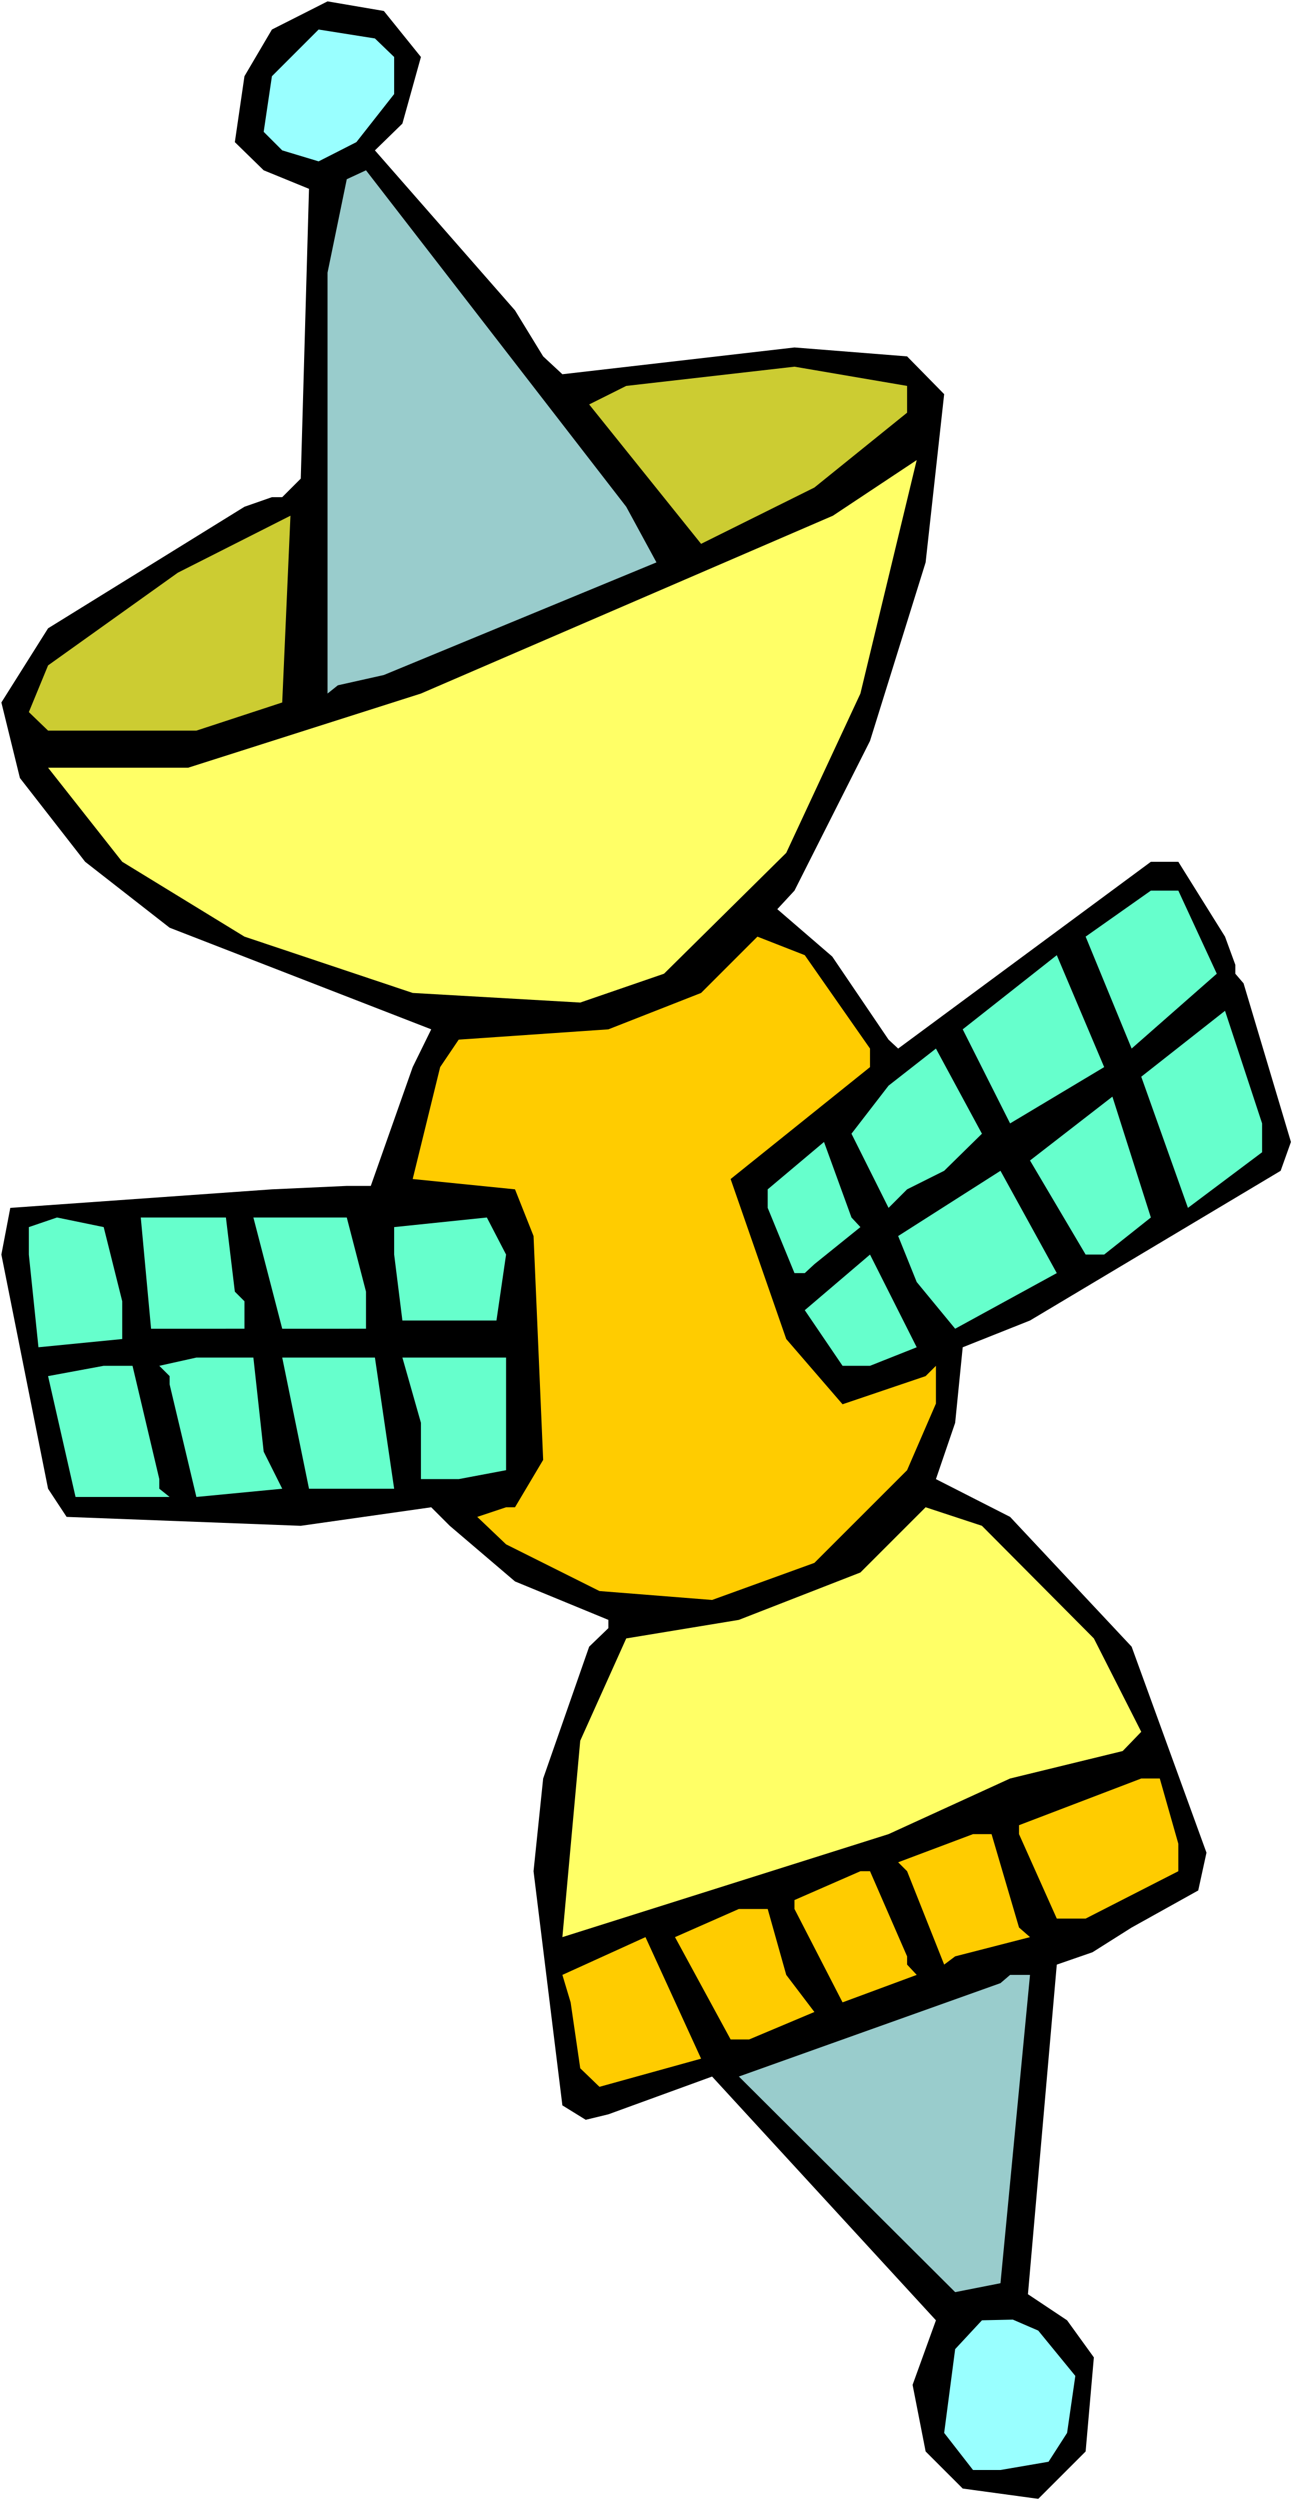
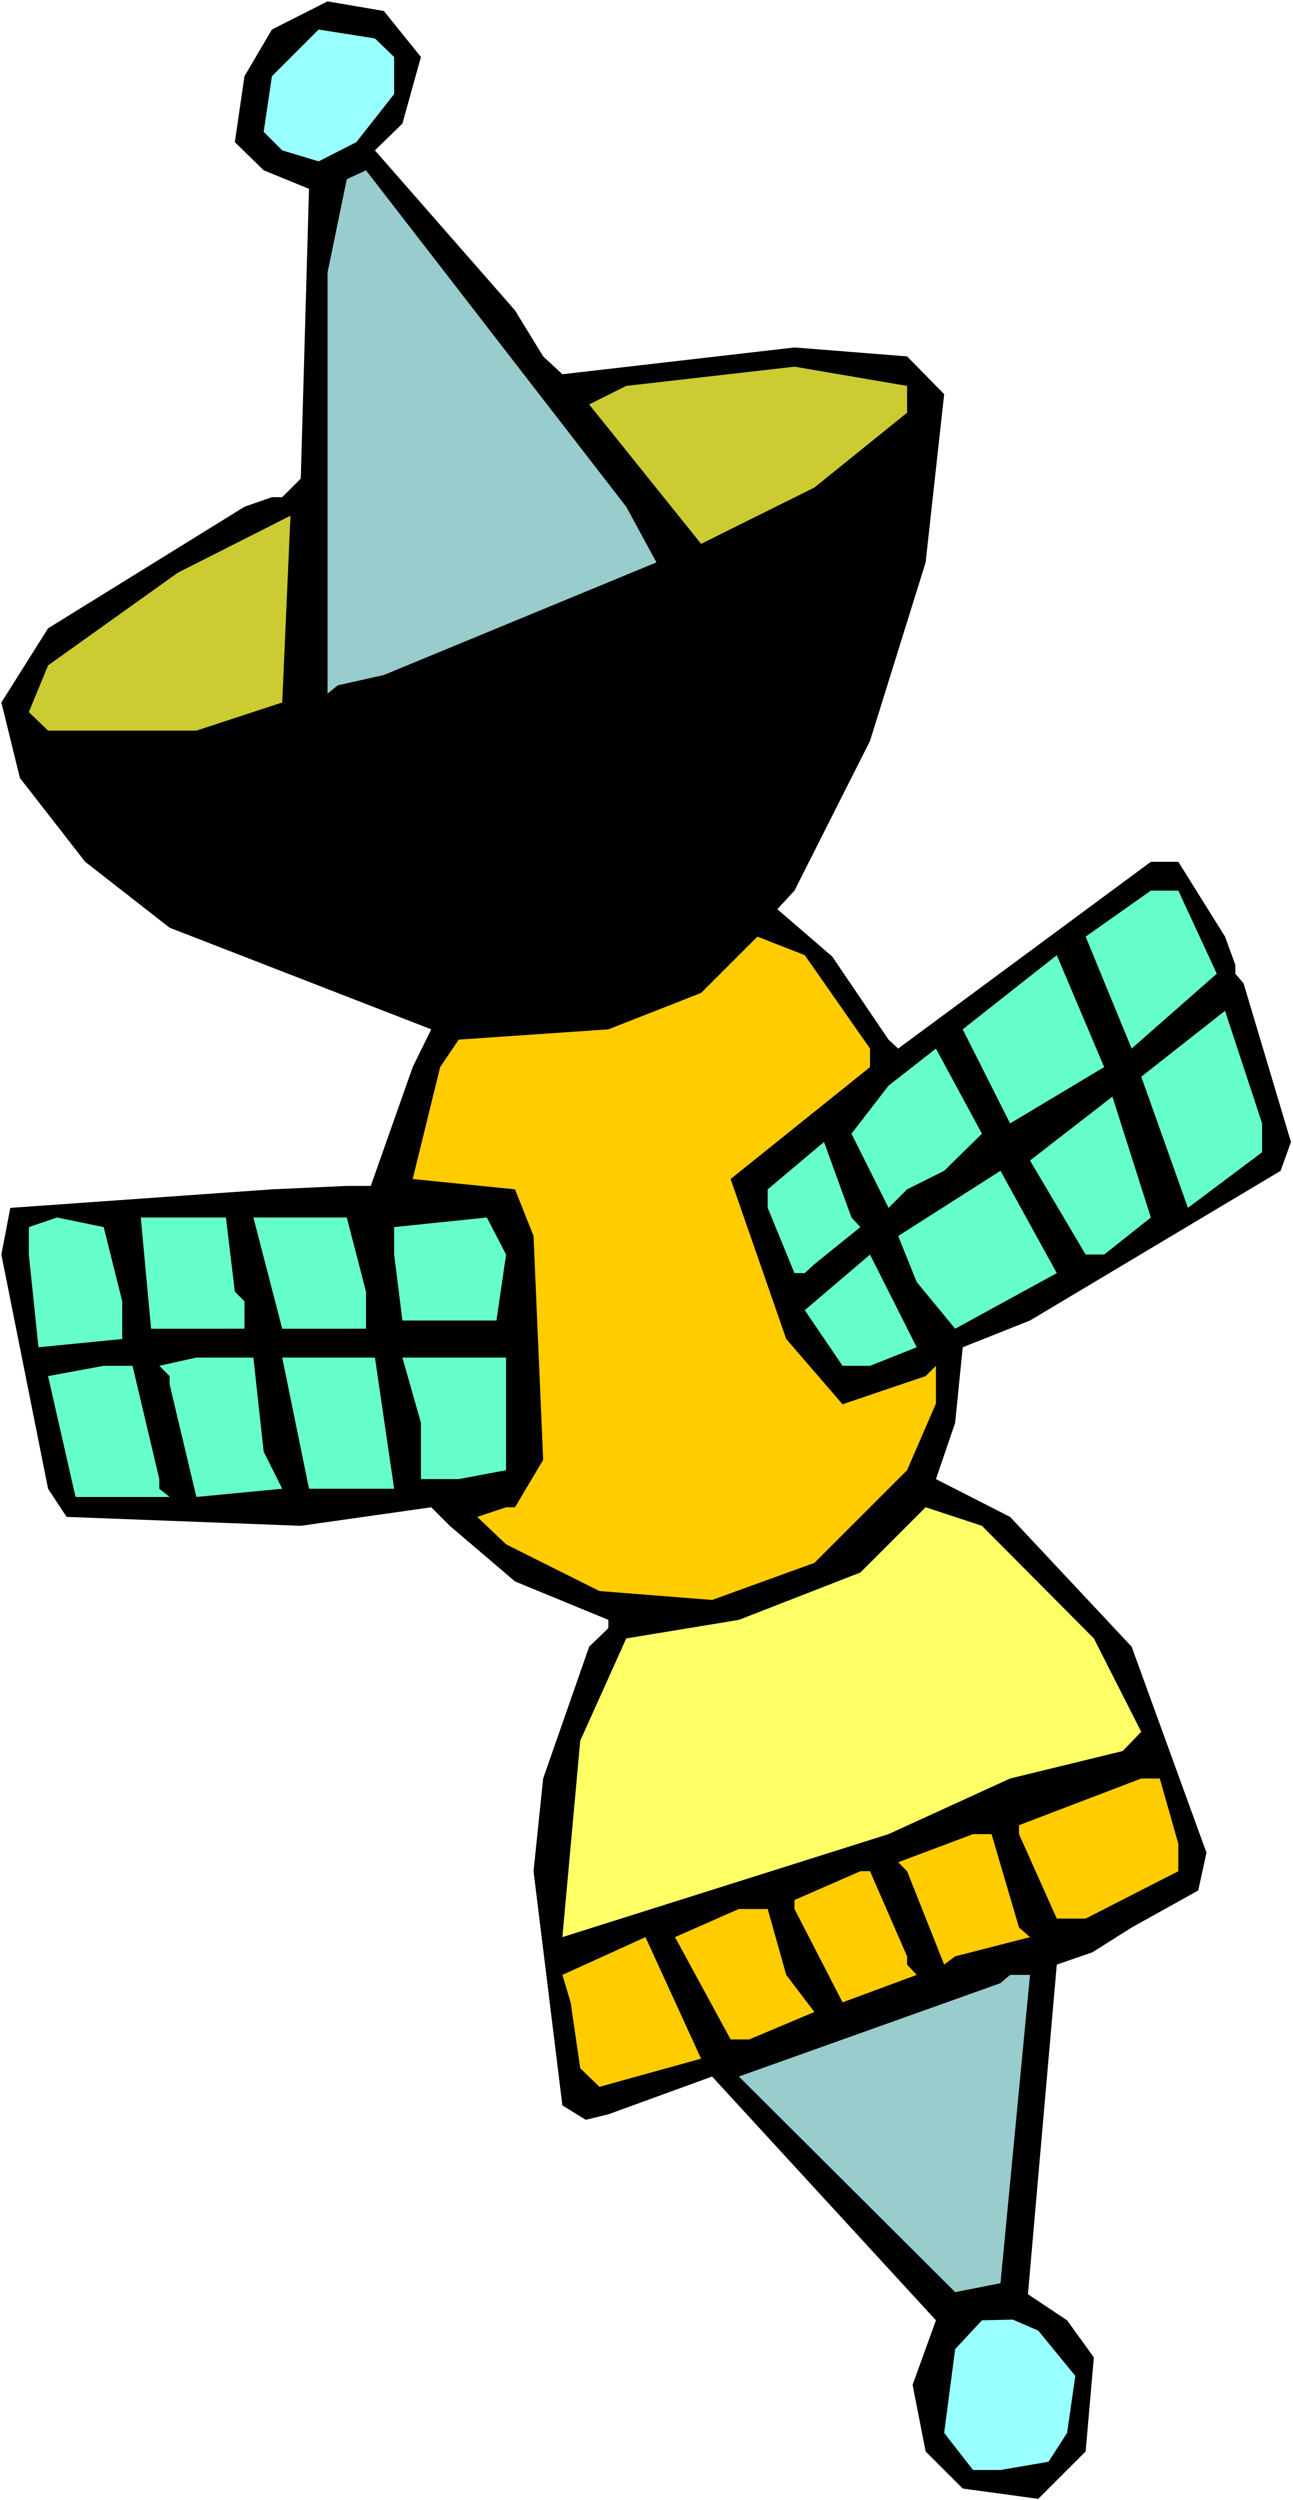
<svg xmlns="http://www.w3.org/2000/svg" xmlns:ns1="http://sodipodi.sourceforge.net/DTD/sodipodi-0.dtd" xmlns:ns2="http://www.inkscape.org/namespaces/inkscape" version="1.0" width="80.517mm" height="155.668mm" id="svg32" ns1:docname="Satellite - Cartoon 3.wmf">
  <rect width="100%" height="100%" fill="#808080" stroke="none" />
  <ns1:namedview id="namedview32" pagecolor="#ffffff" bordercolor="#000000" borderopacity="0.25" ns2:showpageshadow="2" ns2:pageopacity="0.0" ns2:pagecheckerboard="0" ns2:deskcolor="#d1d1d1" ns2:document-units="mm" />
  <defs id="defs1">
    <pattern id="WMFhbasepattern" patternUnits="userSpaceOnUse" width="6" height="6" x="0" y="0" />
  </defs>
  <path style="fill:#ffffff;fill-opacity:1;fill-rule:evenodd;stroke:none" d="M 0,588.353 H 304.317 V 0 H 0 Z" id="path1" />
  <path style="fill:#000000;fill-opacity:1;fill-rule:evenodd;stroke:none" d="m 99.069,13.412 -4.364,15.674 -6.465,6.302 32.969,37.651 6.626,10.827 4.525,4.201 54.625,-6.302 26.504,2.101 8.727,8.888 -4.364,39.59 -13.091,42.014 -17.777,35.227 -4.04,4.363 12.929,11.15 13.252,19.553 2.263,2.101 59.474,-43.953 h 6.465 l 10.99,17.613 2.424,6.625 v 2.101 l 1.939,2.262 11.151,37.328 -2.424,6.787 -58.989,35.227 -15.838,6.302 -1.778,17.775 -4.525,13.25 17.454,8.888 28.605,30.541 17.616,48.477 -1.939,8.888 -15.676,8.726 -9.212,5.817 -8.404,2.909 -6.788,77.564 9.212,6.14 6.303,8.726 -1.939,22.138 -11.151,11.15 -17.777,-2.424 -8.727,-8.726 -3.071,-15.674 5.495,-15.19 -52.686,-57.365 -24.404,8.888 -5.333,1.293 -5.495,-3.393 -6.788,-55.103 2.263,-21.815 10.828,-31.026 4.525,-4.363 v -1.939 l -21.979,-9.049 -15.353,-13.089 -4.364,-4.363 -30.706,4.363 -55.11,-2.101 -4.364,-6.625 -10.99,-55.103 2.101,-10.988 61.574,-4.363 17.616,-0.808 h 5.656 L 97.129,251.113 101.493,242.225 39.918,218.31 20.04,202.797 4.687,183.083 0.323,165.308 11.313,147.856 l 46.221,-28.602 6.465,-2.262 h 2.424 L 70.786,112.629 72.726,44.438 62.059,40.075 55.272,33.449 57.534,17.937 63.999,6.948 77.089,0.323 90.342,2.585 Z" id="path2" />
  <path style="fill:#99ffff;fill-opacity:1;fill-rule:evenodd;stroke:none" d="m 92.766,13.412 v 8.726 l -8.889,11.311 -8.889,4.525 -8.565,-2.585 -4.364,-4.363 1.939,-13.089 10.99,-10.988 13.252,2.101 z" id="path3" />
  <path style="fill:#99cccc;fill-opacity:1;fill-rule:evenodd;stroke:none" d="m 154.502,132.343 -64.16,26.501 -10.828,2.424 -2.424,1.939 V 64.152 l 4.525,-21.976 4.525,-2.101 61.251,79.18 z" id="path4" />
  <path style="fill:#cccc32;fill-opacity:1;fill-rule:evenodd;stroke:none" d="m 213.49,97.116 -21.818,17.613 -26.666,13.25 -26.343,-32.803 8.727,-4.363 39.595,-4.525 26.504,4.525 z" id="path5" />
-   <path style="fill:#ffff66;fill-opacity:1;fill-rule:evenodd;stroke:none" d="m 185.047,200.696 -28.767,28.44 -19.717,6.787 L 97.129,233.661 57.534,220.41 28.767,202.797 11.313,180.659 h 32.969 l 54.787,-17.452 96.968,-41.852 19.717,-13.089 -13.252,54.941 z" id="path6" />
  <path style="fill:#cccc32;fill-opacity:1;fill-rule:evenodd;stroke:none" d="M 46.221,171.933 H 11.313 l -4.525,-4.363 4.525,-10.988 30.545,-21.815 26.504,-13.412 -1.939,43.953 z" id="path7" />
  <path style="fill:#66ffcc;fill-opacity:1;fill-rule:evenodd;stroke:none" d="m 286.378,229.136 -20.04,17.613 -10.828,-26.339 15.353,-10.827 h 6.465 z" id="path8" />
  <path style="fill:#ffcc00;fill-opacity:1;fill-rule:evenodd;stroke:none" d="m 204.763,246.75 v 4.363 l -32.807,26.339 13.091,37.651 13.252,15.351 19.555,-6.625 2.424,-2.424 v 8.888 l -6.788,15.674 -21.818,21.815 -24.08,8.726 -26.504,-2.101 -21.979,-10.988 -6.788,-6.464 6.788,-2.262 h 2.101 l 6.626,-11.15 -2.263,-52.679 -4.364,-10.988 -24.08,-2.424 6.465,-26.339 4.364,-6.464 35.232,-2.424 21.818,-8.564 13.252,-13.25 11.151,4.363 z" id="path9" />
  <path style="fill:#66ffcc;fill-opacity:1;fill-rule:evenodd;stroke:none" d="m 237.732,264.363 -11.151,-22.138 22.141,-17.452 11.151,26.339 z" id="path10" />
  <path style="fill:#66ffcc;fill-opacity:1;fill-rule:evenodd;stroke:none" d="m 297.044,271.15 -17.454,13.089 -10.99,-30.864 19.717,-15.513 8.727,26.501 z" id="path11" />
  <path style="fill:#66ffcc;fill-opacity:1;fill-rule:evenodd;stroke:none" d="m 222.218,275.513 -8.727,4.363 -4.364,4.363 -8.727,-17.452 8.727,-11.311 11.151,-8.726 10.828,20.037 z" id="path12" />
  <path style="fill:#66ffcc;fill-opacity:1;fill-rule:evenodd;stroke:none" d="m 259.873,295.227 h -4.364 l -13.091,-22.138 19.394,-15.028 9.05,28.44 z" id="path13" />
  <path style="fill:#66ffcc;fill-opacity:1;fill-rule:evenodd;stroke:none" d="m 202.501,288.763 -10.828,8.726 -2.263,2.101 h -2.424 l -6.303,-15.351 v -4.363 l 13.252,-11.15 6.465,17.775 z" id="path14" />
  <path style="fill:#66ffcc;fill-opacity:1;fill-rule:evenodd;stroke:none" d="m 224.803,312.679 -9.05,-10.988 -4.364,-10.827 24.08,-15.351 13.252,24.077 z" id="path15" />
  <path style="fill:#66ffcc;fill-opacity:1;fill-rule:evenodd;stroke:none" d="m 28.767,306.215 v 8.888 L 9.05,317.042 6.788,295.227 v -6.464 l 6.626,-2.262 10.99,2.262 z" id="path16" />
  <path style="fill:#66ffcc;fill-opacity:1;fill-rule:evenodd;stroke:none" d="m 55.272,303.953 2.263,2.262 v 6.464 H 35.555 l -2.424,-26.178 h 20.04 z" id="path17" />
  <path style="fill:#66ffcc;fill-opacity:1;fill-rule:evenodd;stroke:none" d="m 86.14,303.953 v 8.726 H 66.423 l -6.788,-26.178 h 21.979 z" id="path18" />
  <path style="fill:#66ffcc;fill-opacity:1;fill-rule:evenodd;stroke:none" d="M 116.846,310.74 H 94.705 l -1.939,-15.513 v -6.464 l 21.818,-2.262 4.525,8.726 z" id="path19" />
  <path style="fill:#66ffcc;fill-opacity:1;fill-rule:evenodd;stroke:none" d="m 204.763,321.405 h -6.465 l -8.889,-13.089 15.353,-13.089 10.99,21.815 z" id="path20" />
  <path style="fill:#66ffcc;fill-opacity:1;fill-rule:evenodd;stroke:none" d="m 62.059,341.604 4.364,8.726 -20.202,1.939 -6.303,-26.501 v -1.939 l -2.424,-2.424 8.727,-1.939 h 13.414 z" id="path21" />
  <path style="fill:#66ffcc;fill-opacity:1;fill-rule:evenodd;stroke:none" d="M 92.766,350.33 H 72.726 l -6.303,-30.864 h 21.818 z" id="path22" />
  <path style="fill:#66ffcc;fill-opacity:1;fill-rule:evenodd;stroke:none" d="m 119.109,345.967 -11.151,2.101 H 99.069 V 334.817 l -4.364,-15.351 h 24.404 z" id="path23" />
  <path style="fill:#66ffcc;fill-opacity:1;fill-rule:evenodd;stroke:none" d="m 37.494,348.067 v 2.262 l 2.424,1.939 H 17.777 l -6.465,-28.44 13.091,-2.424 h 6.788 z" id="path24" />
  <path style="fill:#ffff66;fill-opacity:1;fill-rule:evenodd;stroke:none" d="m 257.449,385.556 11.151,21.976 -4.364,4.525 -26.505,6.464 -28.605,13.089 -76.766,24.239 4.202,-46.215 10.828,-24.077 26.504,-4.363 28.605,-11.15 15.353,-15.351 13.252,4.363 z" id="path25" />
  <path style="fill:#ffcc00;fill-opacity:1;fill-rule:evenodd;stroke:none" d="m 277.327,433.872 v 6.464 l -21.818,11.15 h -6.788 l -8.889,-19.876 v -2.101 L 268.6,418.521 h 4.364 z" id="path26" />
  <path style="fill:#ffcc00;fill-opacity:1;fill-rule:evenodd;stroke:none" d="m 239.833,453.586 2.586,2.262 -17.616,4.525 -2.586,1.939 -8.727,-21.976 -2.101,-2.101 17.616,-6.625 h 4.364 z" id="path27" />
  <path style="fill:#ffcc00;fill-opacity:1;fill-rule:evenodd;stroke:none" d="m 213.49,460.373 v 1.939 l 2.263,2.424 -17.454,6.464 -11.313,-21.976 v -2.101 l 15.515,-6.787 h 2.263 z" id="path28" />
  <path style="fill:#ffcc00;fill-opacity:1;fill-rule:evenodd;stroke:none" d="m 185.047,464.736 6.626,8.726 -15.353,6.464 h -4.364 l -13.091,-24.077 15.03,-6.625 h 6.788 z" id="path29" />
  <path style="fill:#ffcc00;fill-opacity:1;fill-rule:evenodd;stroke:none" d="m 141.088,491.075 -4.525,-4.363 -2.263,-15.513 -1.939,-6.464 19.555,-8.888 13.091,28.602 z" id="path30" />
  <path style="fill:#99cccc;fill-opacity:1;fill-rule:evenodd;stroke:none" d="m 235.47,537.29 -10.666,2.101 -50.908,-50.74 61.574,-21.976 2.263,-1.939 h 4.687 z" id="path31" />
  <path style="fill:#99ffff;fill-opacity:1;fill-rule:evenodd;stroke:none" d="m 244.358,548.44 8.727,10.665 -1.939,13.412 -4.364,6.787 -11.313,1.939 h -6.465 l -6.788,-8.726 2.586,-19.714 6.303,-6.787 7.273,-0.162 z" id="path32" />
</svg>